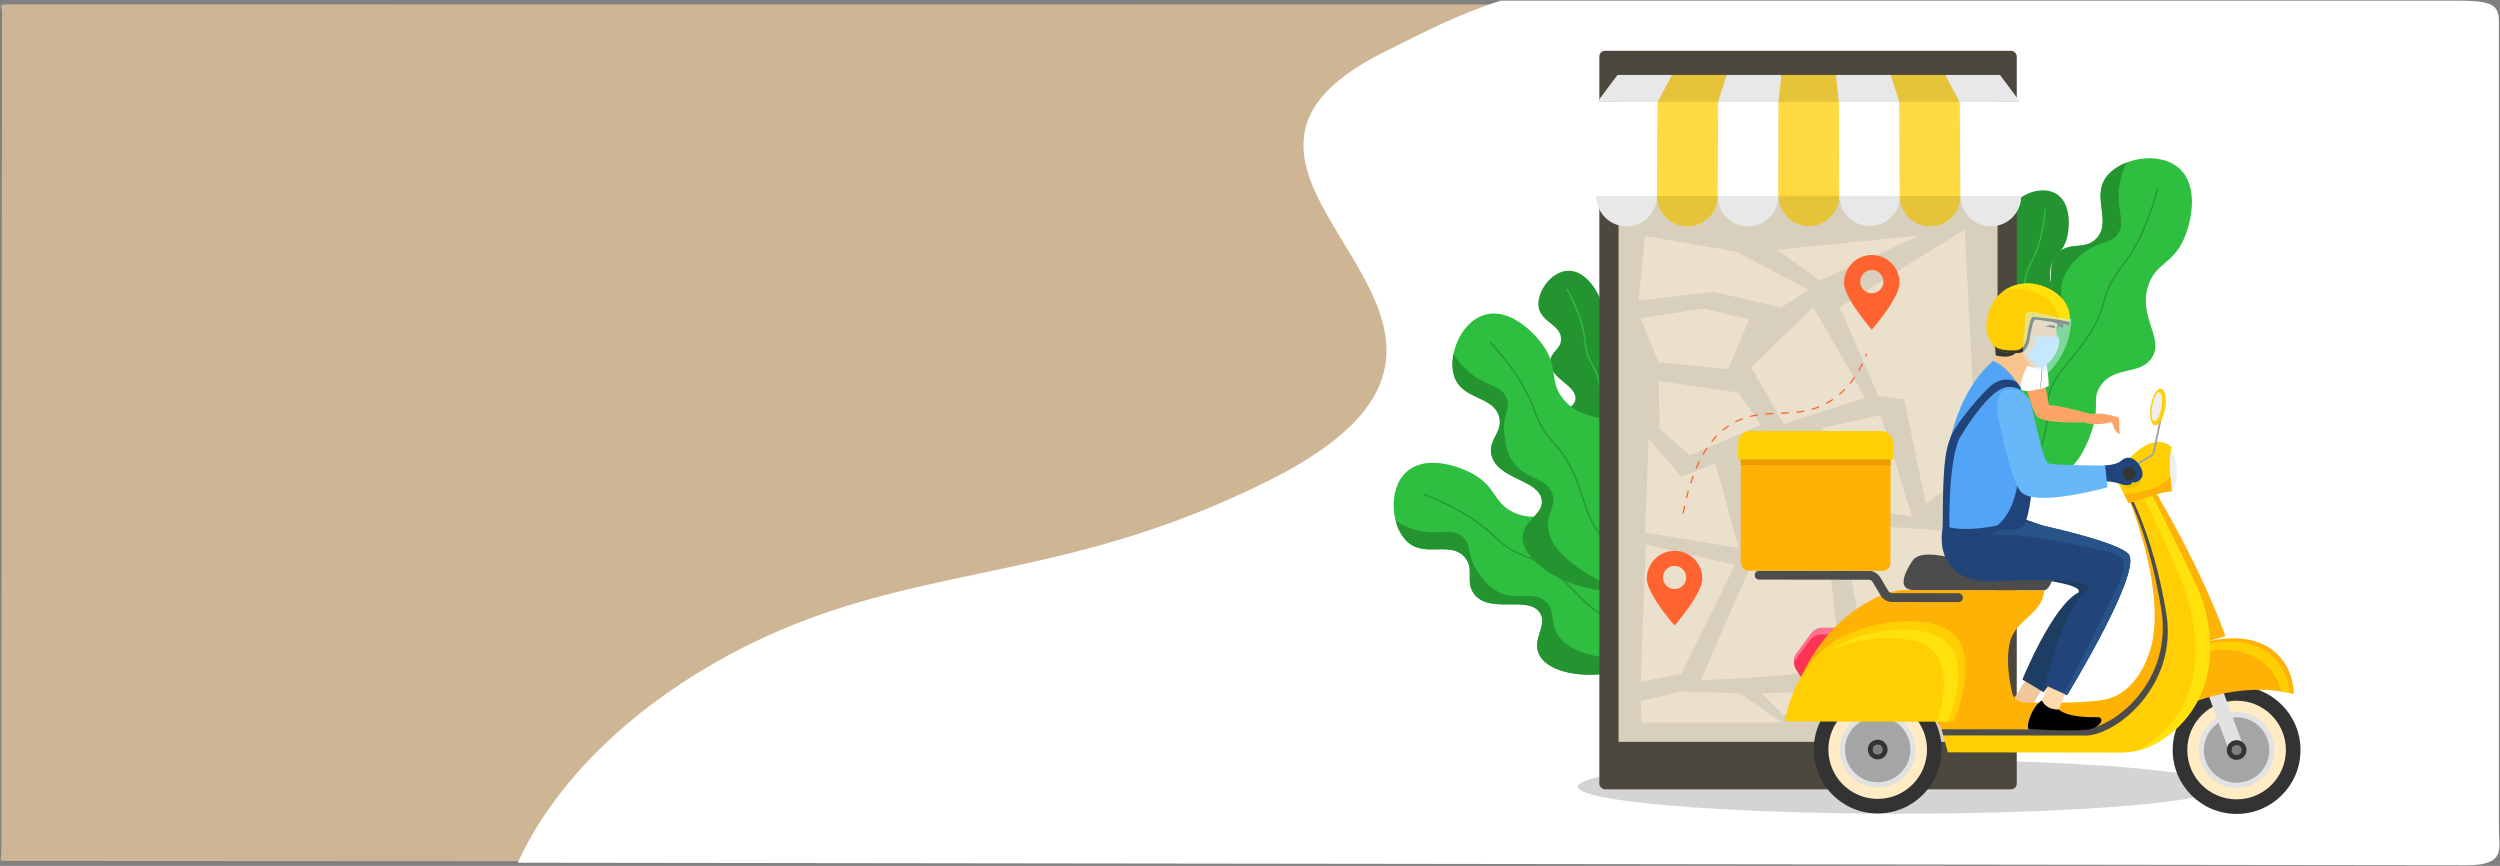
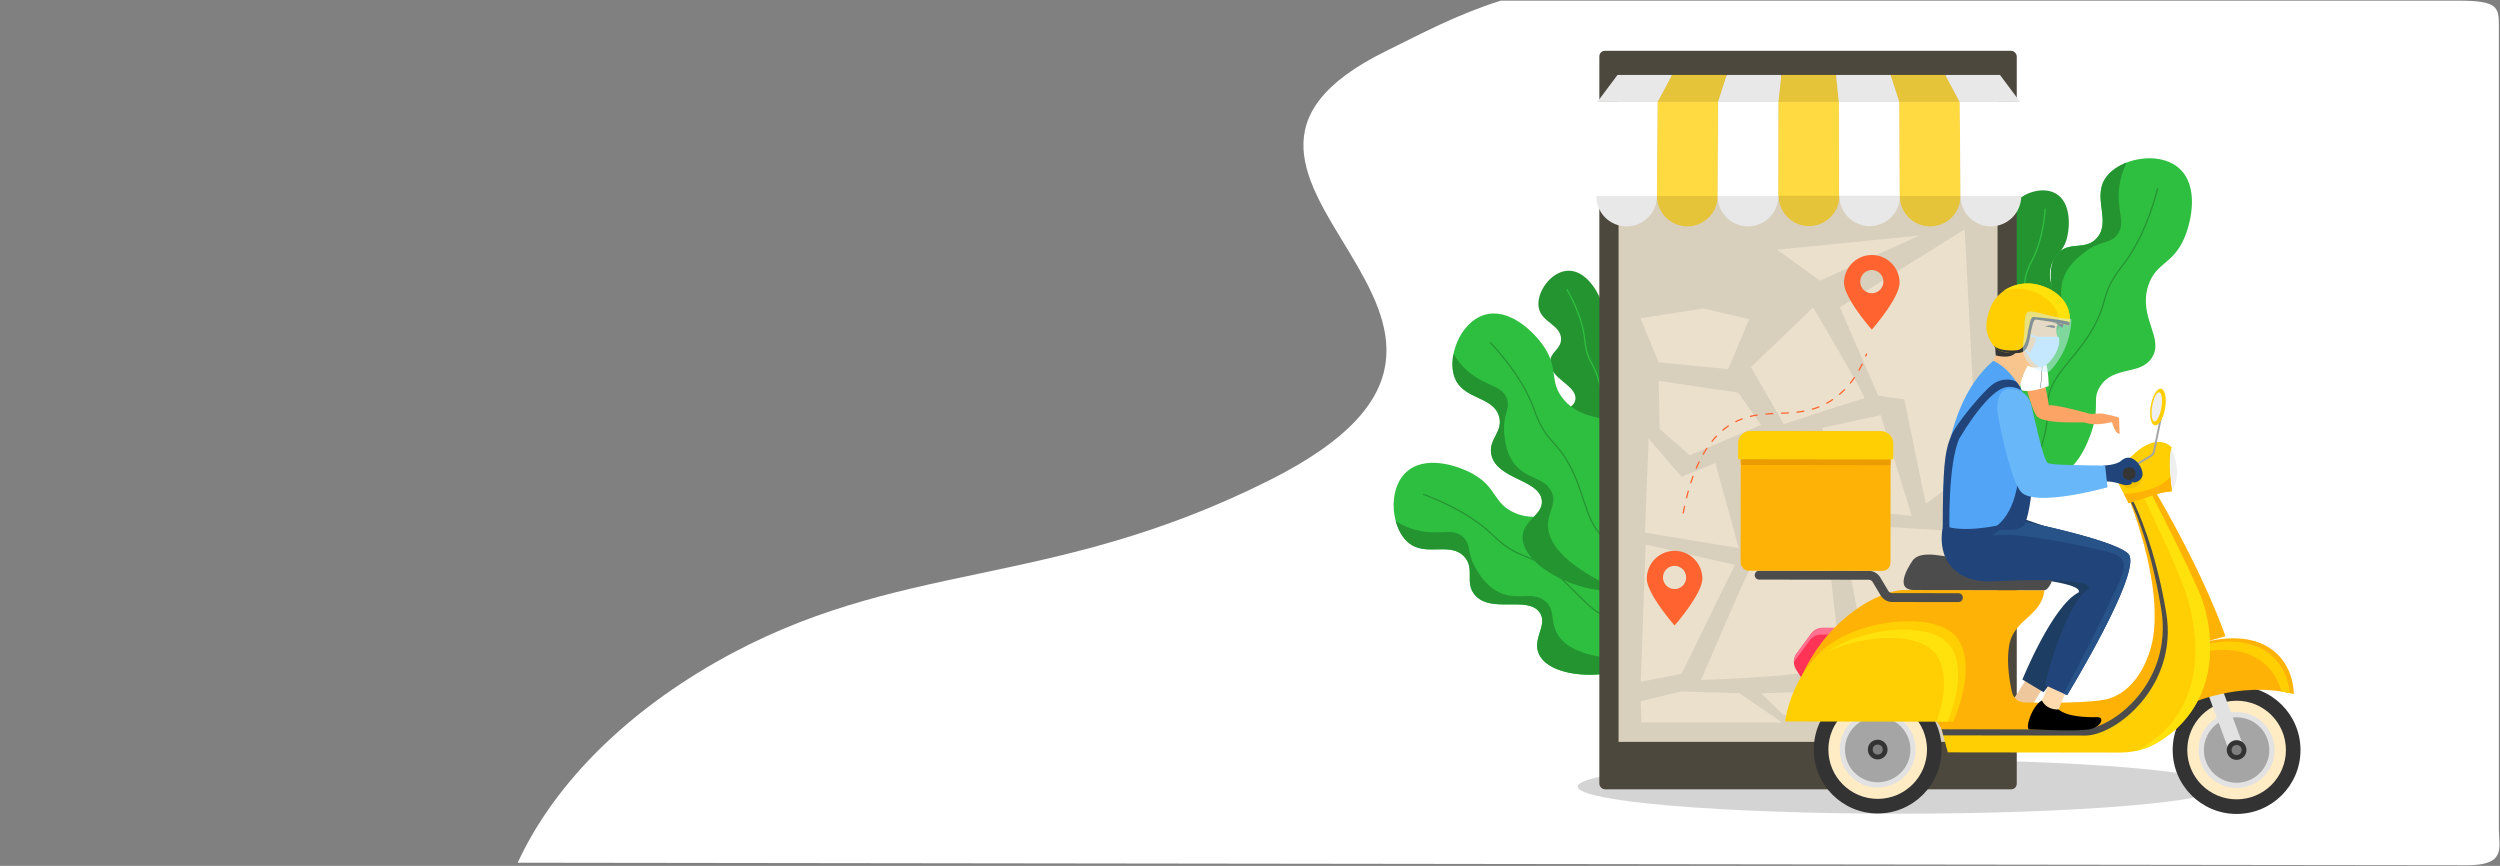
<svg xmlns="http://www.w3.org/2000/svg" width="1922.864" height="666" viewBox="0 0 1922.864 666">
  <rect x="0" y="0" width="1922.864" height="666" fill="#808080" stroke="none" />
  <defs>
    <clipPath id="clip-path">
      <rect id="Rectangle_360" data-name="Rectangle 360" width="291.509" height="512.119" fill="none" />
    </clipPath>
  </defs>
  <g id="Delivery" transform="translate(2.484 0.367)">
    <g id="Group_424" data-name="Group 424" transform="translate(-1 4)">
-       <path id="Path_2489" data-name="Path 2489" d="M5.42-.133l964.3.088h935.4c8.5,0,15.382,4.553,15.382,10.17v639.5c0,5.617-6.887,10.17-15.382,10.17L4.891,658.7c-8.5,0-5.385-.37-5.385-5.987h0L.037,6.317C.037.7-3.076-.133,5.42-.133Z" transform="translate(0 -0.902)" fill="#fad4a0" stroke="rgba(0,0,0,0)" stroke-miterlimit="10" stroke-width="1" opacity="0.639" />
      <path id="Path_2432" data-name="Path 2432" d="M1740.167,713.086,240.729,711.132c26.154-56.84,78.1-111.7,151.858-153.909C533.7,476.452,648.2,502.814,819.63,416.588,1062.873,294.241,710,184.46,908.654,86.826c27.415-13.476,54.418-28.1,88.208-38.74h736.47c30.352,0,31.191,4.977,31.191,19.283v617.86C1764.522,699.535,1770.519,713.086,1740.167,713.086Z" transform="translate(155.977 -51.953)" fill="#fff" stroke="rgba(0,0,0,0)" stroke-miterlimit="10" stroke-width="1" />
    </g>
    <g id="Group_442" data-name="Group 442">
      <ellipse id="Ellipse_62" data-name="Ellipse 62" cx="247.672" cy="20.813" rx="247.672" ry="20.813" transform="translate(1211.031 583.859)" fill="#d4d4d4" style="mix-blend-mode: multiply;isolation: isolate" />
      <g id="Group_430" data-name="Group 430" transform="translate(1069.415 121.354)">
        <g id="Group_425" data-name="Group 425" transform="translate(111.341 86.501)">
          <path id="Path_2433" data-name="Path 2433" d="M431.725,344.562c6.718-9.349-2.426-26.839-3.428-28.756-5.246-10.033-9.977-9.862-11.344-16.886-2.326-11.949,10.451-17.175,8.444-27.435-2.2-11.257-18.44-9.366-25.589-24.01-5.226-10.7,1.548-15.6-3.428-28.756-3.278-8.664-12.592-23.4-25.589-22.689-13.284.728-24.352,17.26-22.162,28.491s16.814,13.07,17.145,23.745c.259,8.264-8.42,9.942-8.442,18.2-.035,12.7,20.465,17.677,19.521,28.23-.687,7.663-11.731,7.679-13.984,16.092-3.324,12.414,15.651,31.352,36.142,37.2C402.052,348.858,424.29,354.906,431.725,344.562Z" transform="translate(-348.352 -196.006)" fill="#249431" />
          <path id="Path_2434" data-name="Path 2434" d="M360.184,203.713S372.055,223.5,373.9,242.229s7.385,16.886,11.342,34.033,0,31.657,10.814,41.683,17.41,32.452,17.41,32.452" transform="translate(-338.274 -189.441)" fill="none" stroke="#2fbf40" stroke-miterlimit="10" stroke-width="1" />
        </g>
        <g id="Group_426" data-name="Group 426" transform="translate(434.168 24.675)">
          <path id="Path_2435" data-name="Path 2435" d="M566.082,322.527c10.783-4.035,12.907-23.656,13.14-25.806,1.22-11.255-2.807-13.745-.039-20.341,4.713-11.227,18.238-8.464,22.275-18.108,4.429-10.581-10.118-18.038-7.918-34.183,1.607-11.8,9.961-12.1,13.142-25.808,2.094-9.024,2.548-26.45-8.651-33.087-11.446-6.781-29.837.8-34.263,11.357s6.707,20.212,1.048,29.269c-4.381,7.013-12.527,3.581-17.14,10.435-7.092,10.54,7.181,26.071.528,34.316-4.831,5.989-14.02-.139-20.569,5.6-9.668,8.47-4.427,34.761,9.351,51.015C539.032,309.6,554.152,326.99,566.082,322.527Z" transform="translate(-522.689 -162.618)" fill="#249431" />
          <path id="Path_2436" data-name="Path 2436" d="M576.009,170.245s-1.137,23.045-10.018,39.64-3.25,18.14-9.5,34.592-17.6,26.311-14.19,40.659-3.576,36.651-3.576,36.651" transform="translate(-509.028 -156.121)" fill="none" stroke="#2fbf40" stroke-miterlimit="10" stroke-width="1" />
        </g>
        <g id="Group_427" data-name="Group 427" transform="translate(0 234.244)">
          <path id="Path_2437" data-name="Path 2437" d="M512.182,395.085c-1.335-17.293-28.852-28.569-31.868-29.806-15.782-6.466-21.069-1.678-29.463-8.442-14.282-11.512-4.631-29.937-16.908-39.811-13.466-10.833-30.339,7.109-52.793-2.82-16.41-7.259-13.357-19.477-31.868-29.807-12.186-6.8-37.225-14.74-51.512-1.3-14.6,13.736-11.3,43.531,2.124,54.345s32.061-1.265,42.81,10.712c8.32,9.272-.052,19.63,7.944,29.17,12.294,14.671,40.742.5,49.9,13.575,6.65,9.5-6.061,20.238-.489,32.118,8.222,17.532,48.471,20.932,77.758,7.775C482.164,428.842,513.66,414.223,512.182,395.085Z" transform="translate(-288.224 -275.792)" fill="#2fbf40" />
          <path id="Path_2438" data-name="Path 2438" d="M300.519,288.88s32.889,11.273,53.2,31.065,24.9,12.284,46.11,28.2,30.733,36.479,52.928,37.531,51.565,20.488,51.565,20.488" transform="translate(-277.752 -264.644)" fill="none" stroke="#249431" stroke-miterlimit="10" stroke-width="1" />
          <path id="Path_2439" data-name="Path 2439" d="M477.071,410.2c1.048-.47,3.679-1.683,7.037-3.509-17.392-.5-59.2,1.148-70.97-20.414-5.357-9.809-1.224-18.436-9.333-24.887-10.279-8.177-22.637,1.131-37.775-8-7.5-4.524-11.736-11.2-14.221-15.11-8.461-13.329-4.268-19.584-10.666-25.776-8.266-8-18.579-.767-36.887-5.777a54.406,54.406,0,0,1-15.158-6.763c1.881,6.955,5.34,13.09,10.051,16.884,13.416,10.8,32.063-1.265,42.81,10.712,8.32,9.272-.052,19.63,7.944,29.17,12.294,14.671,40.742.5,49.9,13.575,6.65,9.5-6.061,20.238-.489,32.118C407.535,419.961,447.784,423.36,477.071,410.2Z" transform="translate(-287.479 -255.2)" fill="#249431" />
        </g>
        <g id="Group_428" data-name="Group 428" transform="translate(45.252 119.399)">
          <path id="Path_2440" data-name="Path 2440" d="M479.476,410.5c6.5-16.084-13.134-38.42-15.286-40.87-11.26-12.81-18.125-10.871-22.634-20.665-7.674-16.662,9.164-28.872,2.561-43.175-7.244-15.692-30.335-7.125-46.031-26.006-11.47-13.8-3.3-23.384-15.286-40.87-7.892-11.512-26.787-29.759-45.56-24.074-19.186,5.809-29.483,33.961-22.267,49.619s29.28,13.127,33.579,28.633c3.329,12-8.775,17.56-5.859,29.661,4.487,18.608,36.27,18.566,38.655,34.35,1.733,11.462-14.427,15.431-14.721,28.55-.433,19.36,34.1,40.3,66.187,41.546C437.577,427.387,472.288,428.3,479.476,410.5Z" transform="translate(-312.661 -213.772)" fill="#2fbf40" />
          <path id="Path_2441" data-name="Path 2441" d="M328.265,225.713S352.706,250.437,362.1,277.2s16.84,22.078,28.756,45.768,11.3,46.342,30.715,57.154S458.642,421.4,458.642,421.4" transform="translate(-299.371 -203.601)" fill="none" stroke="#249431" stroke-miterlimit="10" stroke-width="1" />
          <path id="Path_2442" data-name="Path 2442" d="M432.812,412.9c1.148.046,4.044.13,7.863-.013-15.353-8.187-53.53-25.3-54.486-49.847-.435-11.168,7.1-17.055,2.709-26.441-5.568-11.9-20.778-9.055-30.276-23.965-4.707-7.388-5.533-15.247-6.018-19.858-1.65-15.7,4.889-19.44,1.911-27.83-3.846-10.84-16.3-8.951-30.468-21.58a54.448,54.448,0,0,1-10.568-12.8c-1.407,7.064-1.039,14.1,1.492,19.591,7.211,15.643,29.28,13.127,33.579,28.633,3.329,12-8.775,17.56-5.859,29.661,4.487,18.606,36.27,18.566,38.655,34.35,1.733,11.462-14.427,15.431-14.721,28.55C366.192,390.712,400.728,411.657,432.812,412.9Z" transform="translate(-312.659 -199.467)" fill="#249431" />
        </g>
        <g id="Group_429" data-name="Group 429" transform="translate(456.04 0)">
          <path id="Path_2443" data-name="Path 2443" d="M588.559,392.932c17.925-3.266,26.728-33.237,27.693-36.522,5.048-17.19-.528-22.2,5.633-31.7,10.481-16.169,30.778-8.079,39.766-21.975,9.859-15.242-10.712-30.93-2.767-55.465,5.807-17.93,18.9-16.064,27.693-36.522,5.789-13.47,11.373-40.492-4.216-53.963-15.93-13.768-46.7-7.1-56.55,8.1s4.791,33.363-6.559,45.888c-8.788,9.7-20.517,2.072-29.62,11.457-14,14.432,3.889,42.621-8.783,53.606-9.2,7.975-21.8-4.142-33.611,2.965-17.429,10.488-16.625,52.908.291,82.086C550.039,365.221,568.723,396.547,588.559,392.932Z" transform="translate(-534.501 -149.292)" fill="#2fbf40" />
          <path id="Path_2444" data-name="Path 2444" d="M651.793,161.79s-8.222,35.583-26.7,58.946-10.14,27.348-24.476,51.228-34.789,36.061-33.485,59.365S551.3,387.424,551.3,387.424" transform="translate(-520.188 -138.647)" fill="none" stroke="#249431" stroke-miterlimit="10" stroke-width="1" />
          <path id="Path_2445" data-name="Path 2445" d="M547.528,359.387c.605,1.044,2.157,3.663,4.429,6.972C550.6,348.134,544.351,304.633,565.6,290c9.67-6.659,19.13-3.274,24.995-12.446,7.431-11.623-3.633-23.528,4.27-40.335,3.915-8.327,10.427-13.473,14.247-16.493,13.01-10.283,20-6.579,25.778-13.934,7.462-9.5-1.209-19.493,2.044-39.164a57.151,57.151,0,0,1,5.426-16.569c-7.062,2.718-13.1,7-16.553,12.329-9.838,15.186,4.791,33.363-6.559,45.888-8.788,9.7-20.517,2.072-29.62,11.457-14,14.432,3.889,42.621-8.783,53.606-9.2,7.975-21.8-4.142-33.611,2.965C529.809,287.789,530.613,330.209,547.528,359.387Z" transform="translate(-534.501 -147.789)" fill="#249431" />
        </g>
      </g>
      <g id="Group_441" data-name="Group 441" transform="translate(1225.28 38.707)">
        <path id="Path_2446" data-name="Path 2446" d="M549.085,226.319a5.223,5.223,0,0,0-2.226,7.292c4.179,8.716,11.557,45.645,17.13,49.986,6.324,4.926,28.409,4.065,39.061,4.05l2.45-6.161s-26.606-7.6-33.057-6.983C572.443,274.5,564.426,217.217,549.085,226.319Z" transform="translate(-224.377 -1.874)" fill="#fca465" />
        <path id="Path_2447" data-name="Path 2447" d="M569.62,235.576c3.574,10.3,3.2,21.691,3.2,21.691s-13.825,5.677-21.023,3.126l-5.99-29.654c-2.111-5.268,10.879-.583,10.879-.583C562.335,226.1,567.339,229.006,569.62,235.576Z" transform="translate(-224.893 0.594)" fill="#fff" />
        <path id="Path_2448" data-name="Path 2448" d="M588.368,255.3s13.342,2.37,13.451,3.522.37,12.186.37,12.186-3.25.5-5.9-9.144c0,0-12.647,3.713-21.119.243l3.737-6.426Z" transform="translate(-199.688 23.65)" fill="#fca465" />
        <g id="Group_439" data-name="Group 439" transform="translate(0 0)">
          <g id="Group_434" data-name="Group 434" transform="translate(2.365)">
            <rect id="Rectangle_358" data-name="Rectangle 358" width="321.054" height="568.019" rx="4.282" fill="#4d483d" />
            <rect id="Rectangle_359" data-name="Rectangle 359" width="291.509" height="512.119" transform="translate(14.772 19.404)" fill="#d9cfbd" />
            <g id="Group_433" data-name="Group 433" transform="translate(14.772 19.404)">
              <g id="Group_432" data-name="Group 432" clip-path="url(#clip-path)">
                <g id="Group_431" data-name="Group 431" transform="translate(15.421 117.921)">
                  <path id="Path_2449" data-name="Path 2449" d="M392.635,338.013l72.086,11.912-17.979-65.356-26,10.538-25.3-29.357Z" transform="translate(-387.716 -104.778)" fill="#ebe0cc" />
                  <path id="Path_2450" data-name="Path 2450" d="M399.03,278.651l23.189,20.324,54.811-23.335L459.462,250.8l-61.135-9.033Z" transform="translate(-382.868 -125.206)" fill="#ebe0cc" />
                  <path id="Path_2451" data-name="Path 2451" d="M432.1,287.339l47.784-24.84,17.568,54.2-55.679,29.87Z" transform="translate(-354.101 -107.548)" fill="#ebe0cc" />
                  <path id="Path_2452" data-name="Path 2452" d="M461.892,300.986,436.655,257.2l47.782-45.918S526,281.238,523.888,281.238,461.892,300.986,461.892,300.986Z" transform="translate(-350.222 -151.174)" fill="#ebe0cc" />
                  <path id="Path_2453" data-name="Path 2453" d="M458.2,258.355l-53.405-5.269-14.054-33.873,48.486-7.527,35.135,8.28Z" transform="translate(-389.332 -150.827)" fill="#ebe0cc" />
                  <path id="Path_2454" data-name="Path 2454" d="M466.254,265.78l13.351,51.186,26.7,13.549,28.811,3.011-23.892-77.532Z" transform="translate(-325.012 -113.088)" fill="#ebe0cc" />
-                   <path id="Path_2455" data-name="Path 2455" d="M499.6,236.554l-52-12.044-57.621,6.775L394.9,181.6l70.27,12.044,55.513,29.357Z" transform="translate(-389.978 -176.449)" fill="#ebe0cc" />
                  <path id="Path_2456" data-name="Path 2456" d="M447.486,192.29l33.056,23.834,76.283-34.729Z" transform="translate(-340.997 -176.628)" fill="#ebe0cc" />
                  <path id="Path_2457" data-name="Path 2457" d="M473.576,238.745l29.53,68.1,20,2.724,16.583,80.354L579.1,360.637,569.567,178.82Z" transform="translate(-318.775 -178.82)" fill="#ebe0cc" />
                  <path id="Path_2458" data-name="Path 2458" d="M394.62,309.736,463.275,325.4l-41.06,83.758-31.331,6.129Z" transform="translate(-389.207 -67.314)" fill="#ebe0cc" />
                  <path id="Path_2459" data-name="Path 2459" d="M453.408,337.886c-2.542,3.405-37.505,85.121-37.505,85.121s115.059-3.405,109.339-14.981-13.351-108.954-13.351-108.954Z" transform="translate(-367.898 -76.397)" fill="#ebe0cc" />
                  <path id="Path_2460" data-name="Path 2460" d="M390.884,378.272l.558,16.343H499.51l-32.631-22.472-45.331-1.362Z" transform="translate(-389.207 -15.319)" fill="#ebe0cc" />
                  <path id="Path_2461" data-name="Path 2461" d="M473.92,301.278l14.621,76.268,67.383-21.789s15.893-47.668,13.986-48.349S473.92,301.278,473.92,301.278Z" transform="translate(-318.482 -74.518)" fill="#ebe0cc" />
                  <path id="Path_2462" data-name="Path 2462" d="M485.935,369.69l7.628,50.391L556.5,422.8l5.086-85.12Z" transform="translate(-308.249 -43.509)" fill="#ebe0cc" />
                  <path id="Path_2463" data-name="Path 2463" d="M511.526,370.414l-5.721,25.2-48.313-6.81-16.528-16.343Z" transform="translate(-346.553 -15.633)" fill="#ebe0cc" />
                </g>
              </g>
            </g>
          </g>
          <g id="Group_438" data-name="Group 438" transform="translate(0 18.573)">
            <g id="Group_437" data-name="Group 437">
              <g id="Group_435" data-name="Group 435" transform="translate(0 20.736)">
                <path id="Path_2464" data-name="Path 2464" d="M373.217,125.889h46.458l-.587,72.371H372.4Z" transform="translate(-372.396 -125.889)" fill="#fff" />
                <path id="Path_2465" data-name="Path 2465" d="M398.2,125.889h46.457l-.352,72.371H397.611Z" transform="translate(-350.92 -125.889)" fill="#ffda40" />
                <path id="Path_2466" data-name="Path 2466" d="M423.178,125.889h46.457l-.117,72.371H422.826Z" transform="translate(-329.443 -125.889)" fill="#fff" />
                <path id="Path_2467" data-name="Path 2467" d="M448.158,125.889h46.458l.117,72.371H448.041Z" transform="translate(-307.966 -125.889)" fill="#ffda40" />
                <path id="Path_2468" data-name="Path 2468" d="M473.193,125.889H519.65L520,198.259H473.311Z" transform="translate(-286.543 -125.889)" fill="#fff" />
                <path id="Path_2469" data-name="Path 2469" d="M498.282,125.889h46.457l.586,72.371H498.634Z" transform="translate(-265.174 -125.889)" fill="#ffda40" />
                <path id="Path_2470" data-name="Path 2470" d="M523.37,125.889h46.458l.821,72.371H523.957Z" transform="translate(-243.806 -125.889)" fill="#fff" />
              </g>
              <g id="Group_436" data-name="Group 436" transform="translate(0.821)">
                <path id="Path_2471" data-name="Path 2471" d="M388.345,114.69h42.027L419.3,135.426H372.839Z" transform="translate(-372.839 -114.69)" fill="#e8e8e8" />
                <path id="Path_2472" data-name="Path 2472" d="M409,114.69H451.03l-6.645,20.736H397.928Z" transform="translate(-351.471 -114.69)" fill="#e6c43a" />
                <path id="Path_2473" data-name="Path 2473" d="M429.661,114.69h42.027l-2.215,20.736H423.016Z" transform="translate(-330.102 -114.69)" fill="#e8e8e8" />
                <path id="Path_2474" data-name="Path 2474" d="M450.32,114.69h42.028l2.215,20.736H448.1Z" transform="translate(-308.733 -114.69)" fill="#e6c43a" />
                <path id="Path_2475" data-name="Path 2475" d="M472,114.69h42.027l6.646,20.736H474.212Z" transform="translate(-288.383 -114.69)" fill="#e8e8e8" />
                <path id="Path_2476" data-name="Path 2476" d="M494.693,114.69H536.72L547.8,135.426H501.339Z" transform="translate(-269.052 -114.69)" fill="#e6c43a" />
                <path id="Path_2477" data-name="Path 2477" d="M517.389,114.69h42.028l15.505,20.736H528.465Z" transform="translate(-249.721 -114.69)" fill="#e8e8e8" />
              </g>
              <path id="Path_2478" data-name="Path 2478" d="M395.741,188.316a23.346,23.346,0,0,0,23.347-23.345H372.4A23.344,23.344,0,0,0,395.741,188.316Z" transform="translate(-372.396 -71.865)" fill="#e8e8e8" />
              <path id="Path_2479" data-name="Path 2479" d="M420.958,188.316A23.345,23.345,0,0,0,444.3,164.971H397.611A23.346,23.346,0,0,0,420.958,188.316Z" transform="translate(-350.919 -71.865)" fill="#e6c43a" />
              <path id="Path_2480" data-name="Path 2480" d="M446.173,188.316a23.344,23.344,0,0,0,23.345-23.345H422.826A23.346,23.346,0,0,0,446.173,188.316Z" transform="translate(-329.443 -71.865)" fill="#e8e8e8" />
              <path id="Path_2481" data-name="Path 2481" d="M471.5,188.2a23.346,23.346,0,0,0,23.347-23.345H448.158A23.345,23.345,0,0,0,471.5,188.2Z" transform="translate(-307.867 -71.963)" fill="#e6c43a" />
              <path id="Path_2482" data-name="Path 2482" d="M496.72,188.2a23.344,23.344,0,0,0,23.345-23.345H473.373A23.346,23.346,0,0,0,496.72,188.2Z" transform="translate(-286.39 -71.963)" fill="#e8e8e8" />
              <path id="Path_2483" data-name="Path 2483" d="M521.817,188.316a23.344,23.344,0,0,0,23.347-23.345H498.472A23.344,23.344,0,0,0,521.817,188.316Z" transform="translate(-265.012 -71.865)" fill="#e6c43a" />
              <path id="Path_2484" data-name="Path 2484" d="M547.034,188.316a23.344,23.344,0,0,0,23.345-23.345H523.687A23.346,23.346,0,0,0,547.034,188.316Z" transform="translate(-243.536 -71.865)" fill="#e8e8e8" />
            </g>
          </g>
        </g>
        <g id="Group_440" data-name="Group 440" transform="translate(38.879 157.066)">
          <path id="Path_2485" data-name="Path 2485" d="M414.746,312.364a21.354,21.354,0,0,0-21.354,21.354c0,11.794,21.354,36.035,21.354,36.035S436.1,345.512,436.1,333.718A21.354,21.354,0,0,0,414.746,312.364Zm0,29.361a8.9,8.9,0,1,1,8.9-8.9A8.9,8.9,0,0,1,414.746,341.725Z" transform="translate(-393.392 -84.817)" fill="#ff6430" />
          <path id="Path_2486" data-name="Path 2486" d="M496.667,189.481a21.356,21.356,0,0,0-21.354,21.356c0,11.794,21.354,36.035,21.354,36.035s21.354-24.241,21.354-36.035A21.356,21.356,0,0,0,496.667,189.481Zm0,29.363a8.9,8.9,0,1,1,8.9-8.9A8.9,8.9,0,0,1,496.667,218.844Z" transform="translate(-323.617 -189.481)" fill="#ff6430" />
          <path id="Path_2487" data-name="Path 2487" d="M408.455,353.37c8.646-45.719,25.824-63.266,40.54-70.618,24.53-12.255,48.89.491,74.54-17,14.629-9.975,22.126-24.636,26.156-35.309" transform="translate(-380.562 -154.593)" fill="none" stroke="#ff6430" stroke-miterlimit="10" stroke-width="1" stroke-dasharray="6" />
        </g>
        <path id="Path_2488" data-name="Path 2488" d="M558.435,233.4s-.444,12.444-1.555,20.888" transform="translate(-215.264 4.992)" fill="none" stroke="#29201d" stroke-miterlimit="10" stroke-width="0.25" />
      </g>
      <g id="Group_421" data-name="Group 421" transform="translate(1334.377 217.663)">
        <g id="Group_420" data-name="Group 420" transform="translate(0)">
          <path id="Path_2391" data-name="Path 2391" d="M979.814,704.577l-7.406,12L969.97,720l13.089,7.07,8.843-14.556Z" transform="translate(-758.036 -400.6)" fill="#efc79c" />
          <path id="Path_2392" data-name="Path 2392" d="M978.914,620.179s78.848,24.737,89.721,37.924-60.123,100.013-60.123,100.013l-16.239-9.728s23.119-56.96,43.2-66.946c4.007-6.883-37.033-11.734-71.666-13.895s-28.2-22.807-17.012-48.138C967.076,610.735,978.914,620.179,978.914,620.179Z" transform="translate(-773.625 -443.762)" fill="#1d3d63" />
          <path id="Path_2393" data-name="Path 2393" d="M959.4,548.873s8.349-17.178,9.5-27.076c12.062,15.651,21.856,23.187,22.082,23.871-9.588,10.247-11.731,26.155-11.731,26.155Z" transform="translate(-763.17 -489.409)" fill="#f7c58d" />
          <g id="Group_414" data-name="Group 414" transform="translate(36.172 80.009)">
            <path id="Path_2394" data-name="Path 2394" d="M891.586,678.277l-13.1-.016a11.193,11.193,0,0,0-9.028,4.556l-11.052,15a11.2,11.2,0,0,0-.44,12.638l5.452,8.59Z" transform="translate(-849.473 -493.395)" fill="#f35" />
            <path id="Path_2395" data-name="Path 2395" d="M857.281,702.95l11.052-15.006a11.2,11.2,0,0,1,9.028-4.556l10.676.013,3.539-5.125-13.1-.016a11.19,11.19,0,0,0-9.028,4.556l-11.052,15a11.15,11.15,0,0,0-2.15,6.869A11.108,11.108,0,0,1,857.281,702.95Z" transform="translate(-849.464 -493.395)" fill="#ff7190" />
            <g id="Group_406" data-name="Group 406" transform="translate(298.081 223.465)">
              <ellipse id="Ellipse_46" data-name="Ellipse 46" cx="49.156" cy="49.156" rx="49.156" ry="49.156" transform="translate(0 6.223)" fill="#333" />
              <ellipse id="Ellipse_47" data-name="Ellipse 47" cx="37.932" cy="37.932" rx="37.932" ry="37.932" transform="translate(11.224 17.447)" fill="#ffecc5" />
              <ellipse id="Ellipse_48" data-name="Ellipse 48" cx="29.199" cy="29.199" rx="29.199" ry="29.199" transform="translate(19.957 26.18)" fill="#e2e2e2" />
              <ellipse id="Ellipse_49" data-name="Ellipse 49" cx="25.166" cy="25.166" rx="25.166" ry="25.166" transform="translate(23.99 30.214)" fill="#a5a5a5" />
              <rect id="Rectangle_355" data-name="Rectangle 355" width="11.575" height="58.648" transform="translate(24.148 4.016) rotate(-20.302)" fill="#e2e2e2" />
              <ellipse id="Ellipse_50" data-name="Ellipse 50" cx="7.585" cy="7.585" rx="7.585" ry="7.585" transform="translate(41.571 47.794)" fill="#333" />
              <ellipse id="Ellipse_51" data-name="Ellipse 51" cx="3.849" cy="3.849" rx="3.849" ry="3.849" transform="translate(45.307 51.53)" fill="#7f7f7f" />
            </g>
            <g id="Group_407" data-name="Group 407" transform="translate(22.033 229.325)">
              <ellipse id="Ellipse_52" data-name="Ellipse 52" cx="49.156" cy="49.156" rx="49.156" ry="49.156" fill="#333" />
              <ellipse id="Ellipse_53" data-name="Ellipse 53" cx="37.932" cy="37.932" rx="37.932" ry="37.932" transform="translate(11.223 11.223)" fill="#ffecc5" />
              <ellipse id="Ellipse_54" data-name="Ellipse 54" cx="29.199" cy="29.199" rx="29.199" ry="29.199" transform="translate(19.957 19.957)" fill="#e2e2e2" />
              <ellipse id="Ellipse_55" data-name="Ellipse 55" cx="25.166" cy="25.166" rx="25.166" ry="25.166" transform="translate(23.99 23.99)" fill="#a5a5a5" />
              <ellipse id="Ellipse_56" data-name="Ellipse 56" cx="7.585" cy="7.585" rx="7.585" ry="7.585" transform="translate(41.57 41.571)" fill="#333" />
              <ellipse id="Ellipse_57" data-name="Ellipse 57" cx="3.849" cy="3.849" rx="3.849" ry="3.849" transform="translate(45.307 45.306)" fill="#7f7f7f" />
            </g>
            <g id="Group_408" data-name="Group 408" transform="translate(295.709 192.91)">
              <path id="Path_2396" data-name="Path 2396" d="M1063.238,735.387s40.259-19.782,82.99-8.782c-.312-22.229-17.372-52.345-68.34-40.1S1063.238,735.387,1063.238,735.387Z" transform="translate(-1050.694 -683.675)" fill="#ffb206" />
              <path id="Path_2397" data-name="Path 2397" d="M1074.486,688.229c-8.715,2.094-14.86,4.9-19.086,8.119a18.758,18.758,0,0,0-3.7,5.412c4.151-2.788,9.868-5.23,17.645-7.1,42.9-10.3,61.756,9.4,66.842,29.15,2.141.339,4.294.743,6.459,1.229C1140.765,703.274,1122.981,676.58,1074.486,688.229Z" transform="translate(-1050.205 -682.837)" fill="#ffcf03" />
            </g>
            <path id="Path_2398" data-name="Path 2398" d="M1052.206,584.809s10.844,19.137.9,33.138C1044.556,615.833,1052.206,584.809,1052.206,584.809Z" transform="translate(-755.781 -538.802)" fill="#efefef" />
            <path id="Path_2399" data-name="Path 2399" d="M1083.629,723.056l15.735-4.425s-14.646-44.134-53.2-110.184c-3.422,1.477-7.287,2.652-7.287,2.652Z" transform="translate(-760.728 -527.317)" fill="#ffb206" />
            <path id="Path_2400" data-name="Path 2400" d="M1029.278,611.746s34,81.236,14.1,125.452c-3.908,15.055,15.094,10.976,15.094,10.976s21.764-48.987-23.542-139.668C1032.818,607.249,1029.278,611.746,1029.278,611.746Z" transform="translate(-765.392 -527.396)" fill="#ffb206" />
            <path id="Path_2401" data-name="Path 2401" d="M1050.322,658.82l-108.062-.143c-17.327-.024-72.073,23.615-89.04,97l105.954.14C972.4,755.836,975,779.549,975,779.549l132.619.175c15.5.021,42.939-59.675,28.388-90.244-6.425,31.909-20.582,48.3-36.547,52.844-12.276,3.49-48.278,3.174-64.254,2.841a10.288,10.288,0,0,1-9.823-8.05c-1.988-8.853-4.4-23.676-2.013-36.383C1027.039,681.13,1048.472,678.423,1050.322,658.82Z" transform="translate(-850.935 -502.911)" fill="#ffb206" />
            <g id="Group_409" data-name="Group 409" transform="translate(0 179.747)">
              <path id="Path_2402" data-name="Path 2402" d="M851.682,751.938l129.264.171s18.862-40.328,3.845-63.26-76.923-15.832-103.285,7.388S851.682,751.938,851.682,751.938Z" transform="translate(-851.682 -674.816)" fill="#ffcf03" />
              <path id="Path_2403" data-name="Path 2403" d="M965.978,749.991c3.746-9.045,14.648-39.129,2.53-57.49-13.645-20.673-67.66-15.666-94.759,3.725,28.683-13.813,71.822-15.471,83.807,2.688,10.021,15.183,4.3,38.376-.1,51.065Z" transform="translate(-840.96 -672.704)" fill="#ffe10b" />
            </g>
            <g id="Group_411" data-name="Group 411" transform="translate(120.365 82.607)">
              <path id="Path_2404" data-name="Path 2404" d="M932.688,789.674l108.062.143c23.6.031,70.134-36.5,60.813-92.594s-23.648-82.787-23.648-82.787l16.421-4.994s31.382,61.14,38.2,79.388,17.01,67.276-19.967,101.083c-15.064,12.633-26.7,17.747-43.795,17.725l-131.316-.174Z" transform="translate(-932.688 -609.441)" fill="#ffcf03" />
              <g id="Group_410" data-name="Group 410" transform="translate(148.466)">
                <path id="Path_2405" data-name="Path 2405" d="M1083.983,688.829c-6.814-18.248-38.2-79.388-38.2-79.388l-6.128,1.863c7.544,15.709,29.3,61.676,34.062,79.107,5.135,18.789,16.043,69.156-20.933,102.963-7.186,6.025-13.593,10.322-20.183,13.186,10.993-2.08,20.266-7.3,31.41-16.648C1100.994,756.105,1090.8,707.075,1083.983,688.829Z" transform="translate(-1032.606 -609.441)" fill="#ffe10b" />
              </g>
              <path id="Path_2406" data-name="Path 2406" d="M1043.138,793.115c23.6.031,71.644-38.154,62.322-94.25-8.414-50.64-22.872-81.028-25.6-86.46l-1.941.59s14.327,26.692,23.648,82.787-37.215,92.625-60.812,92.594l-108.062-.143,1.269,4.737Z" transform="translate(-932.688 -608.001)" fill="#4c4c4c" />
            </g>
            <path id="Path_2407" data-name="Path 2407" d="M920.371,644.346s-17.129,23.232.825,23.256l100.083.132c4.9.006,11.6-18.793,2.534-19.49s-37.107,2.688-58.3-2.128S926.879,636.832,920.371,644.346Z" transform="translate(-821.891 -511.825)" fill="#4c4c4c" />
            <path id="Path_2408" data-name="Path 2408" d="M1033.11,629.134s21.9-7.152,24.632-7.832,8.551-1.357,8.551-1.357-3.556-26.337.045-33.685c-7.685-7.363-18.459-4.982-29.759,5.6s-15.233,12.462-14.382,15.37S1033.11,629.134,1033.11,629.134Z" transform="translate(-768.888 -540.167)" fill="#ffcf03" />
            <g id="Group_412" data-name="Group 412" transform="translate(265.249 18.943)">
              <path id="Path_2409" data-name="Path 2409" d="M1030.971,610.188l-.776-1.312,15.522-9.175a4.729,4.729,0,0,0,2.226-3.123l6.1-29.982,1.495.3-6.105,29.981a6.263,6.263,0,0,1-2.944,4.134Z" transform="translate(-1030.195 -566.595)" fill="#a5a5a5" />
            </g>
            <ellipse id="Ellipse_58" data-name="Ellipse 58" cx="9.447" cy="8.891" rx="9.447" ry="8.891" transform="translate(256.714 77.587) rotate(-89.925)" fill="#efc100" />
            <path id="Path_2410" data-name="Path 2410" d="M1016.413,596.249s9.953-.331,13.568-3.631,7.588-3.2,11.227-.143,6.486,9.153,4.914,12.551-5.336,4.875-7.955,3.96c1.022,2.4-4.639,2.753-7.45,1.749s-9.419-2.684-12.041-2.117C1016.4,605.651,1016.413,596.249,1016.413,596.249Z" transform="translate(-771.642 -536.202)" fill="#21457a" />
            <path id="Path_2411" data-name="Path 2411" d="M1027,613.2c2.04,3.939,3.715,7.1,3.715,7.1s21.9-7.152,24.632-7.832,8.551-1.357,8.551-1.357-.651-4.829-1.113-10.926C1054.129,609.319,1040.423,612.407,1027,613.2Z" transform="translate(-766.496 -531.332)" fill="#ffb206" />
            <ellipse id="Ellipse_59" data-name="Ellipse 59" cx="4.959" cy="4.959" rx="4.959" ry="4.959" transform="translate(259.636 61.268)" fill="#353535" />
            <g id="Group_413" data-name="Group 413" transform="translate(278.812 0)">
              <ellipse id="Ellipse_60" data-name="Ellipse 60" cx="14.286" cy="5.619" rx="14.286" ry="5.619" transform="translate(0 28.168) rotate(-80.352)" fill="#ffcf03" />
              <ellipse id="Ellipse_61" data-name="Ellipse 61" cx="11.38" cy="3.572" rx="11.38" ry="3.572" transform="translate(1.614 25.495) rotate(-80.352)" fill="#efefef" />
            </g>
          </g>
          <g id="Group_415" data-name="Group 415" transform="translate(156.577 59.463)">
            <path id="Path_2412" data-name="Path 2412" d="M990.711,707.107l-5.489,12.988-1.886,3.759,14.014,4.99,6.518-15.735Z" transform="translate(-908.118 -458.834)" fill="#ffdaae" />
            <path id="Path_2413" data-name="Path 2413" d="M982.7,622.948s81.145,15.643,93.44,27.514-46.924,108.826-46.924,108.826l-17.238-7.825s15.039-61.857,33.863-74.056c3.2-7.291-38.125-7.462-72.78-5.684s-46.022-22.4-37.78-48.838C954.443,611.969,982.7,622.948,982.7,622.948Z" transform="translate(-932.715 -502.105)" fill="#21457a" />
            <path id="Path_2414" data-name="Path 2414" d="M1016.415,756.755s59.22-96.954,46.924-108.826c-9.089-8.776-55.8-19.611-79.542-24.666a37.283,37.283,0,0,0-24.74,10.819c18.813-3.908,78.64,9.85,90.263,12.944s12.47,9.079,8.7,19.162c-3.648,9.741-35.92,75.215-44.45,89.273Z" transform="translate(-919.916 -499.572)" fill="#275389" />
            <path id="Path_2415" data-name="Path 2415" d="M933.921,666.786s-7.984-87.159,38.12-126.767c11.394,5.03,20.495,18.264,25.04,29.67s1.257,83.9-.119,89.368c-.358,1.426-3.85,3.1-9.138,4.657C972.833,668.138,947.395,672.2,933.921,666.786Z" transform="translate(-932.385 -540.019)" fill="#52a5f6" />
          </g>
          <path id="Path_2416" data-name="Path 2416" d="M959.062,657.447s17.565-7.419,20.117-42.354,2.12-51.227,2.12-51.227,8.172,25.991,8.6,43.718-2.328,37.328-5.759,45.759S959.062,657.447,959.062,657.447Z" transform="translate(-763.336 -468.969)" fill="#21457a" />
          <path id="Path_2417" data-name="Path 2417" d="M961.965,574.328c2.542,15.346,11.036,52.431,17.942,59.581,11.413,11.816,66.35-3.73,66.35-3.73l-1.8-16.682c-17.1-.25-40.358-.3-44-1.9s-10.948-37.672-12.99-45.2-7.791-12.108-17.365-11.664S961.066,568.9,961.965,574.328Z" transform="translate(-762.148 -473.421)" fill="#67b7f9" />
          <path id="Path_2418" data-name="Path 2418" d="M938.436,664.9s-1.3-50.156,7.615-69.841c15.08-25.149,27.064-36.743,34.42-39.034s13.516,2.134,13.516,2.134-1.8-4.475-3.835-6.388-10.7-4.031-18.4,1.6-28.108,30.18-31.987,39.55c-5.443,13.149-6.276,25.979-6.526,70.431C934.416,665.741,938.436,664.9,938.436,664.9Z" transform="translate(-775.882 -475.835)" fill="#21457a" />
          <path id="Path_2419" data-name="Path 2419" d="M988.142,715.847s2.847,7.281,12.875,6.947c6.6,5.9,23.527,6.1,29.455,5.877s3.868,6.844-4.571,9.113-43.773.284-47.421.279S980.328,720.055,988.142,715.847Z" transform="translate(-754.461 -395.124)" />
          <g id="Group_416" data-name="Group 416" transform="translate(200.319 7.634)">
            <path id="Path_2420" data-name="Path 2420" d="M1007.848,541.59c.718-2.258-3.239-6.588.018-13.423s-5.625-12.746-5.625-12.746-.18.25-.482.675c-4.027-6.642-10.351-10.948-17.492-10.957-12.193-.016-22.1,12.449-22.114,27.841s9.86,27.392,22.053,27.409c.334,0,.648.447.978.429,4.829,3.159,11.468.313,12.3-1.887,1.03-2.734,1.673-4.358,3.345-4.355s1.238-2.135,0-3.2c.9.3,2.731.128,2.432-.514s.3-2.009.759-5.5C1008.407,547.252,1009.129,542.787,1007.848,541.59Z" transform="translate(-962.153 -505.138)" fill="#f7c58d" />
          </g>
          <path id="Path_2421" data-name="Path 2421" d="M960.337,532.413l.526,7.609s12.881,3.865,16.654-3.783S960.337,532.413,960.337,532.413Z" transform="translate(-762.716 -484.715)" fill="#353535" />
          <path id="Path_2422" data-name="Path 2422" d="M986.2,522.444s5.758-1.816,7.75.01c.227.627-.437,1.424-1.516,1.195S987.885,522.588,986.2,522.444Z" transform="translate(-750.148 -489.486)" fill="#353535" />
          <path id="Path_2423" data-name="Path 2423" d="M1001.951,528.353c-1.762-.1-12.343-.052-16.235-.031l.015-.043-6.926-2.232-.42,1.3,6.021,1.941c.284,4.272-3.3,9.263-4.979,11.355l-3.19-4.474-1.114.8,3.507,4.917c.3,1.144,2.1,6.693,9.839,10.189C997.933,548.689,1004.679,533.827,1001.951,528.353Z" transform="translate(-755.533 -487.344)" fill="#bbe0ff" />
          <path id="Path_2424" data-name="Path 2424" d="M985.18,518.966c.73.116,10.816,1.211,14.458,6.232,2.942-2.519-1.13-6.727-1.13-6.727Z" transform="translate(-750.646 -491.025)" fill="#353535" />
          <path id="Path_2425" data-name="Path 2425" d="M994.492,527.842s19.174,2.377,24.984,4.608c3.269-14.529-6.8-26.706-22.7-31.172s-32.6,3.134-38.1,18-1.909,21.557,1.674,27.132c2.9,4.514,7.424,7.8,20.281,7.037,8.465-.5,8.507-12.66,9.683-17.171C991.521,531.662,991.92,527.224,994.492,527.842Z" transform="translate(-764.896 -499.998)" fill="#ffcf03" />
          <g id="Group_417" data-name="Group 417" transform="translate(203.945)">
            <path id="Path_2426" data-name="Path 2426" d="M992.262,501.259a32.7,32.7,0,0,0-27.669,4.536,33.31,33.31,0,0,1,19.874-.551c13.731,3.838,23.119,13.434,23.337,25.337a49.877,49.877,0,0,1,7.2,1.82C1018.251,517.868,1008.162,505.7,992.262,501.259Z" transform="translate(-964.593 -500)" fill="#ffe10b" />
          </g>
          <path id="Path_2427" data-name="Path 2427" d="M990.784,517.385c-2.572-.62-2.972,3.819-4.174,8.434-1.177,4.511-1.22,16.67-9.683,17.171-9.379.556-14.312-1.046-17.428-3.7,2.963,3.826,7.774,6.431,19.362,5.744,8.465-.5,8.507-12.66,9.683-17.171,1.2-4.615,1.6-9.053,4.174-8.435,0,0,19.174,2.377,24.984,4.608a25.165,25.165,0,0,0,.453-2.658C1012.132,519.17,990.784,517.385,990.784,517.385Z" transform="translate(-763.124 -491.581)" fill="#353535" />
          <path id="Path_2428" data-name="Path 2428" d="M1012.084,520.176a60.856,60.856,0,0,1-16.725,40.354c-5.15,2.535-23.03-4.155-20.375-21.966,1.88-12.606-.046-21.79,3.832-23.724S1000.686,520.5,1012.084,520.176Z" transform="translate(-755.729 -492.943)" fill="#d2f0ff" opacity="0.49" />
          <g id="Group_418" data-name="Group 418" transform="translate(12.725 220.924)">
            <path id="Path_2429" data-name="Path 2429" d="M992.533,672.822l-50.826-.067a10.406,10.406,0,0,1-8.871-5.039l-6.207-10.374a3.533,3.533,0,0,0-3.01-1.71l-84.3-.11a3.42,3.42,0,0,1,.009-6.839l84.3.11a10.409,10.409,0,0,1,8.871,5.039l6.207,10.375a3.53,3.53,0,0,0,3.01,1.71l50.826.067a3.42,3.42,0,1,1-.009,6.839Z" transform="translate(-835.902 -648.682)" fill="#4c4c4c" />
          </g>
          <g id="Group_419" data-name="Group 419" transform="translate(0 113.508)">
            <rect id="Rectangle_356" data-name="Rectangle 356" width="115.264" height="107.037" rx="6.137" transform="translate(2.061 0.36) rotate(0.075)" fill="#ffb206" />
            <path id="Path_2430" data-name="Path 2430" d="M943.966,602.543l.021-16.642a9.119,9.119,0,0,0-9.107-9.132l-97.025-.128a9.12,9.12,0,0,0-9.131,9.108l-.022,16.642Z" transform="translate(-826.675 -576.27)" fill="#ea9c00" />
            <path id="Path_2431" data-name="Path 2431" d="M946.666,598.25l.016-12.273a9.441,9.441,0,0,0-9.428-9.453l-100.447-.132a9.441,9.441,0,0,0-9.453,9.428l-.016,12.273Z" transform="translate(-827.338 -576.391)" fill="#ffcf03" />
          </g>
        </g>
      </g>
    </g>
  </g>
</svg>